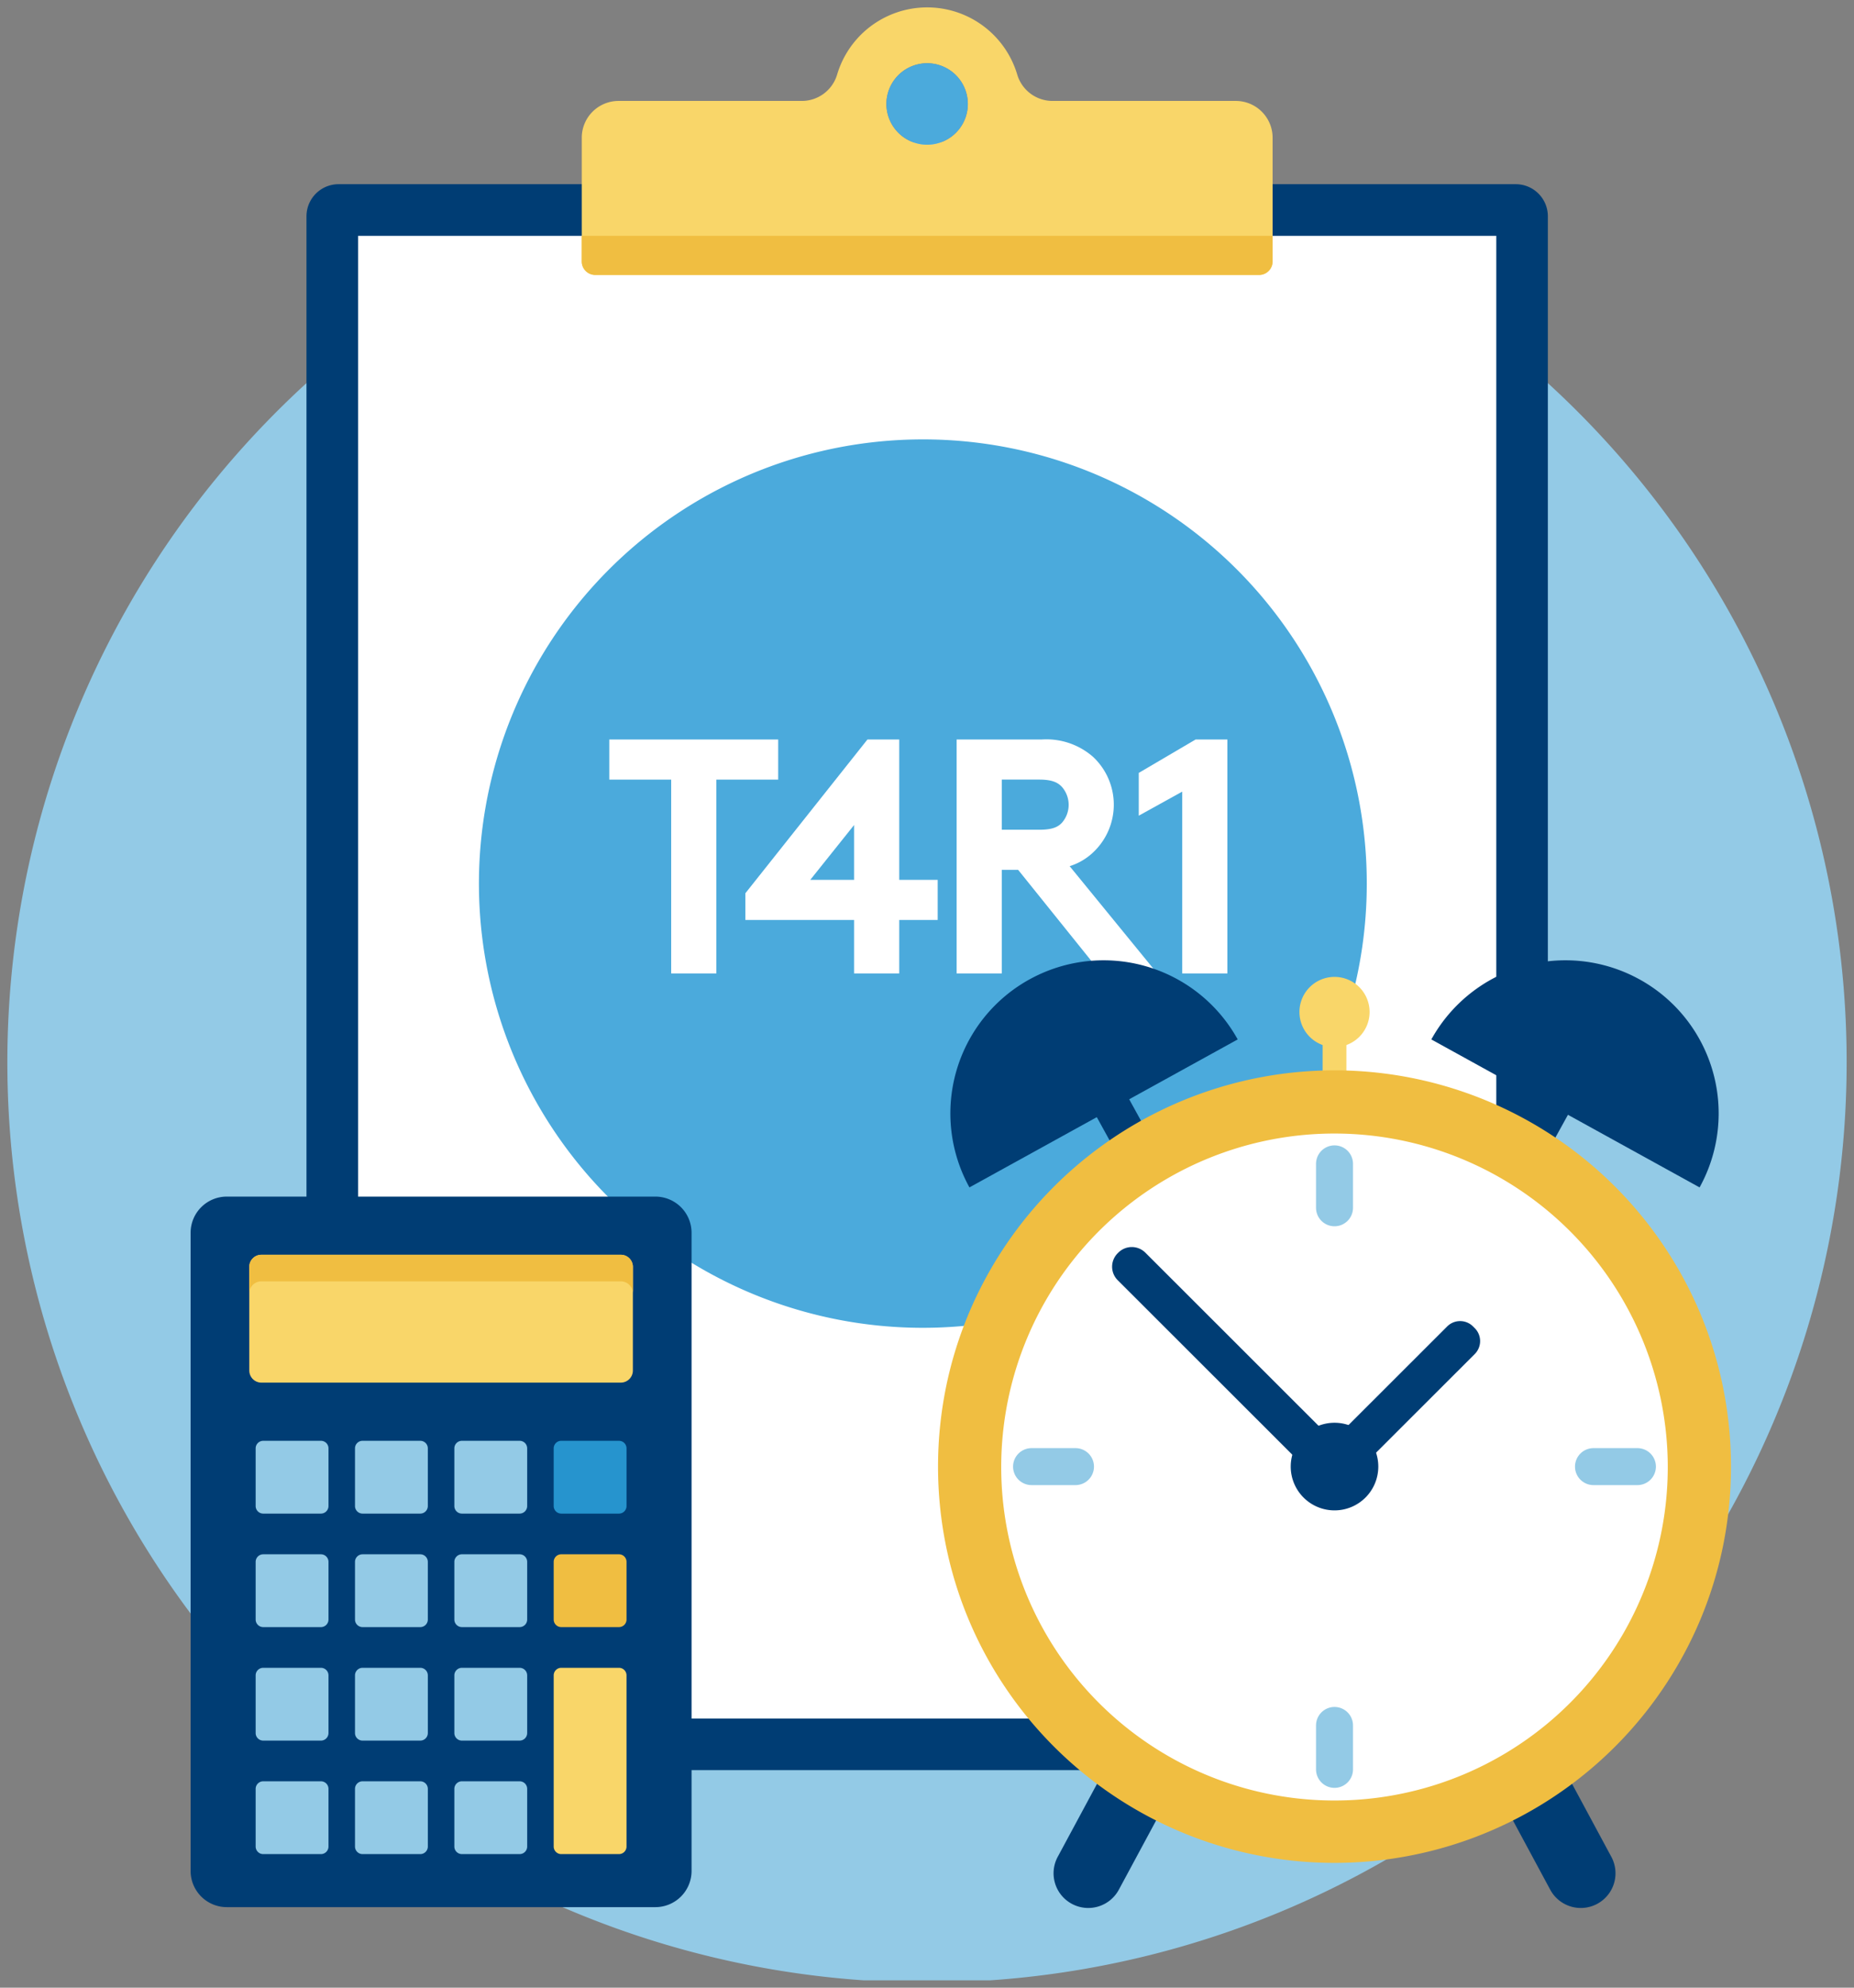
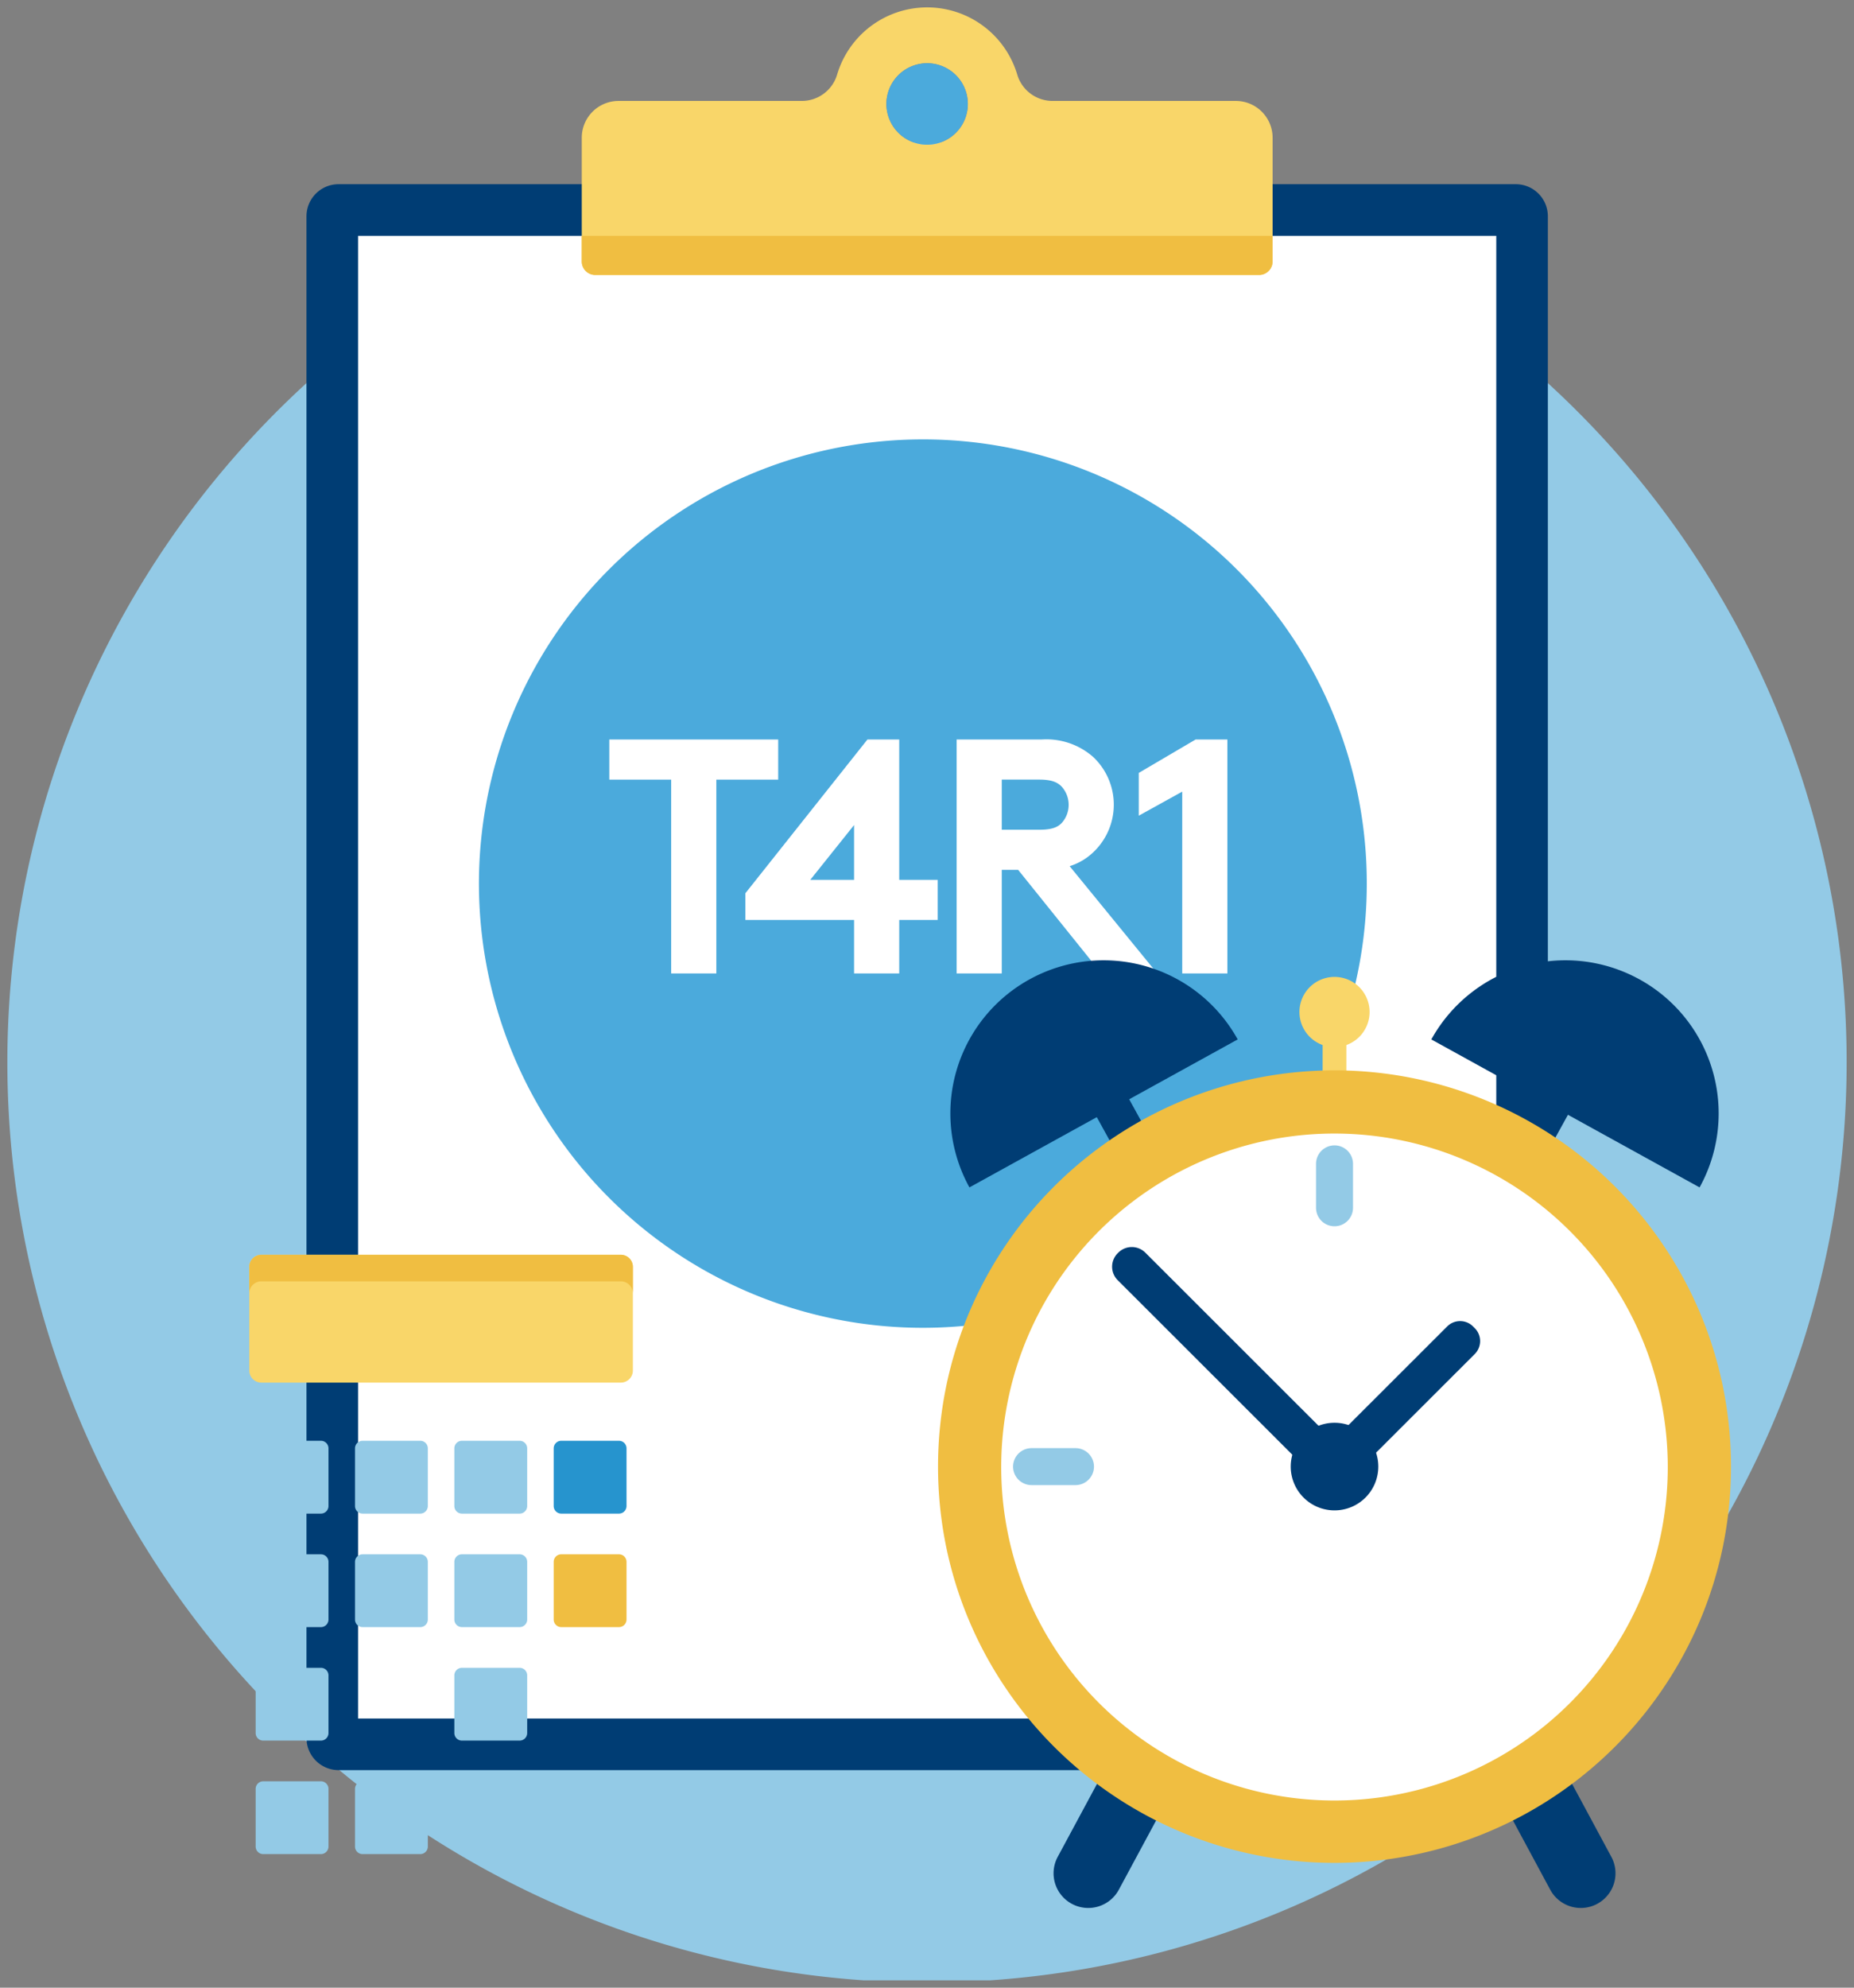
<svg xmlns="http://www.w3.org/2000/svg" width="252" height="270" viewBox="0 0 252 270">
  <rect x="0" y="0" width="252" height="270" fill="#808080" stroke="none" />
  <defs>
    <clipPath id="clip-path">
      <rect id="Rectangle_7013" data-name="Rectangle 7013" width="250" height="268" fill="none" />
    </clipPath>
    <clipPath id="clip-SVG_ACCUEIL_Avantage_Formation-vedette_T4R1_2022">
      <rect width="252" height="270" />
    </clipPath>
  </defs>
  <g id="SVG_ACCUEIL_Avantage_Formation-vedette_T4R1_2022" clip-path="url(#clip-SVG_ACCUEIL_Avantage_Formation-vedette_T4R1_2022)">
    <g id="Groupe_12814" data-name="Groupe 12814" transform="translate(1 1)">
      <g id="Groupe_12812" data-name="Groupe 12812" clip-path="url(#clip-path)">
        <path id="Tracé_44417" data-name="Tracé 44417" d="M250,143.171A125,125,0,1,1,125,18.321a124.925,124.925,0,0,1,125,124.85" transform="translate(0 -0.022)" fill="#93cae6" />
        <path id="Rectangle_7008" data-name="Rectangle 7008" d="M4.362,0H164.371a4.361,4.361,0,0,1,4.361,4.361v206.7a4.364,4.364,0,0,1-4.364,4.364H4.362A4.362,4.362,0,0,1,0,211.067V4.362A4.362,4.362,0,0,1,4.362,0Z" transform="translate(40.657 24.021)" fill="#003d74" />
        <rect id="Rectangle_7009" data-name="Rectangle 7009" width="154.707" height="201.403" transform="translate(47.67 31.035)" fill="#fff" />
        <path id="Tracé_44418" data-name="Tracé 44418" d="M171.976,17.711a5,5,0,0,0-5-5l-24.926,0a5.007,5.007,0,0,1-4.791-3.6,12.772,12.772,0,0,0-24.47,0,5.006,5.006,0,0,1-4.794,3.6l-24.92,0a5,5,0,0,0-5,5V34.514a1.837,1.837,0,0,0,1.838,1.836h90.227a1.837,1.837,0,0,0,1.838-1.836ZM125.029,7.589a5.533,5.533,0,1,1-5.545,5.528,5.533,5.533,0,0,1,5.545-5.528" transform="translate(0 0)" fill="#f9d669" />
        <path id="Tracé_44419" data-name="Tracé 44419" d="M78.069,34.552a1.837,1.837,0,0,0,1.838,1.836h90.226a1.837,1.837,0,0,0,1.838-1.836v-3.48h-93.9Z" transform="translate(0 -0.037)" fill="#f0be41" />
        <path id="Tracé_44420" data-name="Tracé 44420" d="M125.029,7.6a5.533,5.533,0,1,1-5.545,5.528A5.533,5.533,0,0,1,125.029,7.6" transform="translate(0 -0.009)" fill="#4baadc" />
        <path id="Tracé_44421" data-name="Tracé 44421" d="M184.776,119.023a60.339,60.339,0,1,1-60.338-60.266,60.3,60.3,0,0,1,60.338,60.266" transform="translate(0 -0.07)" fill="#4baadc" />
        <path id="Tracé_44422" data-name="Tracé 44422" d="M104.774,99.568v5.449H96.365v26.333H90.228V105.018h-8.41V99.568Z" transform="translate(0 -0.119)" fill="#fff" />
        <path id="Tracé_44423" data-name="Tracé 44423" d="M121.225,99.568v19.069h5.228v5.449h-5.228v7.264h-6.137v-7.264H100.314v-3.631l16.593-20.888Zm-6.137,19.069v-7.446l-5.955,7.446Z" transform="translate(0 -0.119)" fill="#fff" />
        <path id="Tracé_44424" data-name="Tracé 44424" d="M135.163,117.277v14.074h-6.137V99.568h11.591a9.627,9.627,0,0,1,6.955,2.362,8.888,8.888,0,0,1,0,12.984,8.212,8.212,0,0,1-3.182,1.863L156.3,131.351H148.71l-11.321-14.074Zm5.091-5.449c1.773,0,2.545-.363,3.091-.954a3.7,3.7,0,0,0,0-4.858c-.546-.591-1.318-1-3.091-1h-5.091v6.81Z" transform="translate(0 -0.119)" fill="#fff" />
        <path id="Tracé_44425" data-name="Tracé 44425" d="M153.783,104.108l7.728-4.54h4.318v31.782h-6.137v-24.7l-5.909,3.268Z" transform="translate(0 -0.119)" fill="#fff" />
-         <path id="Tracé_44426" data-name="Tracé 44426" d="M88.077,258.253H29.83a4.921,4.921,0,0,1-4.923-4.917V166.651a4.92,4.92,0,0,1,4.923-4.917H88.077A4.92,4.92,0,0,1,93,166.651v86.685a4.92,4.92,0,0,1-4.923,4.917" transform="translate(0 -0.193)" fill="#003d74" />
        <path id="Tracé_44427" data-name="Tracé 44427" d="M83.386,187.013H34.521a1.641,1.641,0,0,1-1.636-1.635v-14.1a1.64,1.64,0,0,1,1.636-1.634H83.386a1.64,1.64,0,0,1,1.636,1.634v14.1a1.64,1.64,0,0,1-1.636,1.634" transform="translate(0 -0.203)" fill="#f9d669" />
        <path id="Tracé_44428" data-name="Tracé 44428" d="M83.386,169.651H34.521a1.64,1.64,0,0,0-1.636,1.634v6.684h0V174.89a1.64,1.64,0,0,1,1.636-1.634H83.386a1.64,1.64,0,0,1,1.636,1.634v3.078h0v-6.684a1.64,1.64,0,0,0-1.636-1.634" transform="translate(0 -0.203)" fill="#f0be41" />
        <path id="Tracé_44429" data-name="Tracé 44429" d="M42.623,220.272H34.775a1.029,1.029,0,0,1-1.026-1.025v-7.839a1.028,1.028,0,0,1,1.026-1.024h7.848a1.028,1.028,0,0,1,1.026,1.024v7.839a1.029,1.029,0,0,1-1.026,1.025" transform="translate(0 -0.252)" fill="#93cae6" />
        <path id="Tracé_44430" data-name="Tracé 44430" d="M56.126,220.272H48.278a1.029,1.029,0,0,1-1.026-1.025v-7.839a1.028,1.028,0,0,1,1.026-1.024h7.848a1.027,1.027,0,0,1,1.025,1.024v7.839a1.029,1.029,0,0,1-1.026,1.025" transform="translate(0 -0.252)" fill="#93cae6" />
        <path id="Tracé_44431" data-name="Tracé 44431" d="M69.63,220.271H61.782a1.028,1.028,0,0,1-1.026-1.025v-7.838a1.028,1.028,0,0,1,1.026-1.025H69.63a1.028,1.028,0,0,1,1.026,1.024v7.84a1.028,1.028,0,0,1-1.026,1.024" transform="translate(0 -0.252)" fill="#93cae6" />
        <path id="Tracé_44432" data-name="Tracé 44432" d="M42.623,235.708H34.775a1.028,1.028,0,0,1-1.026-1.025v-7.839a1.028,1.028,0,0,1,1.026-1.024h7.848a1.028,1.028,0,0,1,1.026,1.024v7.839a1.029,1.029,0,0,1-1.026,1.025" transform="translate(0 -0.27)" fill="#93cae6" />
-         <path id="Tracé_44433" data-name="Tracé 44433" d="M56.126,235.708H48.278a1.028,1.028,0,0,1-1.026-1.025v-7.839a1.028,1.028,0,0,1,1.026-1.024h7.848a1.028,1.028,0,0,1,1.026,1.024v7.839a1.027,1.027,0,0,1-1.025,1.025" transform="translate(0 -0.27)" fill="#93cae6" />
        <path id="Tracé_44434" data-name="Tracé 44434" d="M69.63,235.708H61.782a1.029,1.029,0,0,1-1.026-1.025v-7.839a1.028,1.028,0,0,1,1.026-1.024H69.63a1.028,1.028,0,0,1,1.026,1.024v7.839a1.029,1.029,0,0,1-1.026,1.025" transform="translate(0 -0.27)" fill="#93cae6" />
        <path id="Tracé_44435" data-name="Tracé 44435" d="M42.623,204.835H34.775a1.028,1.028,0,0,1-1.026-1.024v-7.84a1.029,1.029,0,0,1,1.026-1.024h7.848a1.028,1.028,0,0,1,1.026,1.024v7.84a1.029,1.029,0,0,1-1.026,1.024" transform="translate(0 -0.233)" fill="#93cae6" />
        <path id="Tracé_44436" data-name="Tracé 44436" d="M56.126,204.835H48.278a1.028,1.028,0,0,1-1.026-1.025v-7.839a1.028,1.028,0,0,1,1.026-1.024h7.848a1.027,1.027,0,0,1,1.025,1.024v7.84a1.028,1.028,0,0,1-1.026,1.024" transform="translate(0 -0.233)" fill="#93cae6" />
        <path id="Tracé_44437" data-name="Tracé 44437" d="M69.63,204.835H61.782a1.029,1.029,0,0,1-1.026-1.024v-7.84a1.028,1.028,0,0,1,1.026-1.024H69.63a1.028,1.028,0,0,1,1.026,1.024v7.839a1.029,1.029,0,0,1-1.026,1.025" transform="translate(0 -0.233)" fill="#93cae6" />
        <path id="Tracé_44438" data-name="Tracé 44438" d="M42.623,251.144H34.775a1.029,1.029,0,0,1-1.026-1.024v-7.84a1.028,1.028,0,0,1,1.026-1.024h7.848a1.027,1.027,0,0,1,1.025,1.024v7.839a1.029,1.029,0,0,1-1.026,1.025" transform="translate(0 -0.289)" fill="#93cae6" />
        <path id="Tracé_44439" data-name="Tracé 44439" d="M56.126,251.144H48.278a1.029,1.029,0,0,1-1.026-1.025v-7.839a1.028,1.028,0,0,1,1.026-1.024h7.848a1.028,1.028,0,0,1,1.026,1.024v7.839a1.029,1.029,0,0,1-1.026,1.025" transform="translate(0 -0.289)" fill="#93cae6" />
        <path id="Tracé_44440" data-name="Tracé 44440" d="M69.63,251.143H61.782a1.028,1.028,0,0,1-1.026-1.024v-7.84a1.028,1.028,0,0,1,1.026-1.024H69.63a1.028,1.028,0,0,1,1.026,1.024v7.84a1.028,1.028,0,0,1-1.026,1.024" transform="translate(0 -0.289)" fill="#93cae6" />
        <path id="Tracé_44441" data-name="Tracé 44441" d="M83.133,220.271H75.285a1.028,1.028,0,0,1-1.026-1.025v-7.839a1.028,1.028,0,0,1,1.026-1.024h7.848a1.028,1.028,0,0,1,1.026,1.024v7.839a1.029,1.029,0,0,1-1.026,1.025" transform="translate(0 -0.252)" fill="#f0be41" />
        <path id="Tracé_44442" data-name="Tracé 44442" d="M83.133,204.835H75.285a1.028,1.028,0,0,1-1.026-1.025v-7.839a1.028,1.028,0,0,1,1.026-1.024h7.848a1.028,1.028,0,0,1,1.026,1.024v7.839a1.029,1.029,0,0,1-1.026,1.025" transform="translate(0 -0.233)" fill="#2694ce" />
-         <path id="Tracé_44443" data-name="Tracé 44443" d="M83.133,251.125H75.285a1.028,1.028,0,0,1-1.026-1.024V226.844a1.028,1.028,0,0,1,1.026-1.024h7.848a1.027,1.027,0,0,1,1.025,1.024V250.1a1.026,1.026,0,0,1-1.025,1.024" transform="translate(0 -0.27)" fill="#f9d669" />
        <path id="Tracé_44444" data-name="Tracé 44444" d="M228.478,198.4a48.087,48.087,0,1,0-48.087,48.029A48.058,48.058,0,0,0,228.478,198.4" transform="translate(0 -0.18)" fill="#fff" />
        <path id="Tracé_44445" data-name="Tracé 44445" d="M180.391,165.757h0a2.511,2.511,0,0,1-2.513-2.51v-5.965a2.512,2.512,0,0,1,5.025,0v5.965a2.511,2.511,0,0,1-2.512,2.51" transform="translate(0 -0.185)" fill="#93cae6" />
-         <path id="Tracé_44446" data-name="Tracé 44446" d="M180.391,242.133h0a2.511,2.511,0,0,1-2.513-2.51v-5.965a2.512,2.512,0,0,1,5.025,0v5.965a2.511,2.511,0,0,1-2.512,2.51" transform="translate(0 -0.277)" fill="#93cae6" />
        <path id="Tracé_44447" data-name="Tracé 44447" d="M136.7,198.455h0a2.511,2.511,0,0,1,2.513-2.51h5.972a2.51,2.51,0,1,1,0,5.02h-5.972a2.511,2.511,0,0,1-2.513-2.51" transform="translate(0 -0.234)" fill="#93cae6" />
-         <path id="Tracé_44448" data-name="Tracé 44448" d="M213.079,198.455h0a2.511,2.511,0,0,1,2.513-2.51h5.972a2.51,2.51,0,1,1,0,5.02h-5.972a2.511,2.511,0,0,1-2.513-2.51" transform="translate(0 -0.234)" fill="#93cae6" />
        <path id="Tracé_44449" data-name="Tracé 44449" d="M186.341,198.451a5.951,5.951,0,1,0-5.951,5.944,5.948,5.948,0,0,0,5.951-5.944" transform="translate(0 -0.23)" fill="#003d74" />
        <path id="Tracé_44450" data-name="Tracé 44450" d="M151.005,169.353l-.085.085a2.586,2.586,0,0,0,0,3.661l25.422,25.392a2.593,2.593,0,0,0,3.666,0l.085-.084a2.588,2.588,0,0,0,0-3.662l-25.422-25.392a2.6,2.6,0,0,0-3.666,0" transform="translate(0 -0.202)" fill="#003d74" />
        <path id="Tracé_44451" data-name="Tracé 44451" d="M199.452,179.625l-.229-.229a2.491,2.491,0,0,0-3.521,0l-17.163,17.142a2.483,2.483,0,0,0,0,3.517l.229.229a2.492,2.492,0,0,0,3.521,0l17.163-17.142a2.485,2.485,0,0,0,0-3.517" transform="translate(0 -0.214)" fill="#003d74" />
        <path id="Tracé_44452" data-name="Tracé 44452" d="M138.937,132.188a20.785,20.785,0,0,0-8.168,28.26l36.462-20.1a20.836,20.836,0,0,0-28.294-8.158" transform="translate(0 -0.155)" fill="#003d74" />
        <path id="Tracé_44453" data-name="Tracé 44453" d="M221.844,132.188a20.785,20.785,0,0,1,8.168,28.26l-36.462-20.1a20.836,20.836,0,0,1,28.294-8.158" transform="translate(0 -0.155)" fill="#003d74" />
        <path id="Tracé_44458" data-name="Tracé 44458" d="M0,0,5.025,0l0,8.084L0,8.084Z" transform="matrix(0.876, -0.483, 0.483, 0.876, 146.95, 148.701)" fill="#003d74" />
        <path id="Tracé_44459" data-name="Tracé 44459" d="M0,0,8.084,0l0,5.025L0,5.025Z" transform="translate(204.769 153.352) rotate(-61.115)" fill="#003d74" />
        <path id="Tracé_44454" data-name="Tracé 44454" d="M144.686,257.894h0a4.707,4.707,0,0,1-1.92-6.38l7.545-14.006,8.308,4.465-7.546,14.005a4.718,4.718,0,0,1-6.387,1.917" transform="translate(0 -0.284)" fill="#003d74" />
        <path id="Tracé_44455" data-name="Tracé 44455" d="M216.1,257.894h0a4.708,4.708,0,0,0,1.919-6.38l-7.545-14.006-8.308,4.465,7.546,14.005a4.719,4.719,0,0,0,6.388,1.917" transform="translate(0 -0.284)" fill="#003d74" />
        <rect id="Rectangle_7012" data-name="Rectangle 7012" width="3.231" height="10.775" transform="translate(178.775 136.462)" fill="#f9d669" />
        <path id="Tracé_44456" data-name="Tracé 44456" d="M233.187,187.551a53.511,53.511,0,0,0-8.112-19.255,53.936,53.936,0,0,0-94.338,9.145,53.609,53.609,0,0,0-3.142,10.11,54.233,54.233,0,0,0,0,21.686,53.511,53.511,0,0,0,8.112,19.255,53.936,53.936,0,0,0,94.338-9.145,53.609,53.609,0,0,0,3.142-10.11,54.281,54.281,0,0,0,0-21.686m-7.5,10.843a45.3,45.3,0,1,1-45.3-45.245,45.323,45.323,0,0,1,45.3,45.245" transform="translate(0 -0.173)" fill="#f0be41" />
        <path id="Tracé_44457" data-name="Tracé 44457" d="M185.158,136.619a4.768,4.768,0,1,1-4.768-4.762,4.766,4.766,0,0,1,4.768,4.762" transform="translate(0 -0.158)" fill="#f9d669" />
      </g>
    </g>
  </g>
</svg>